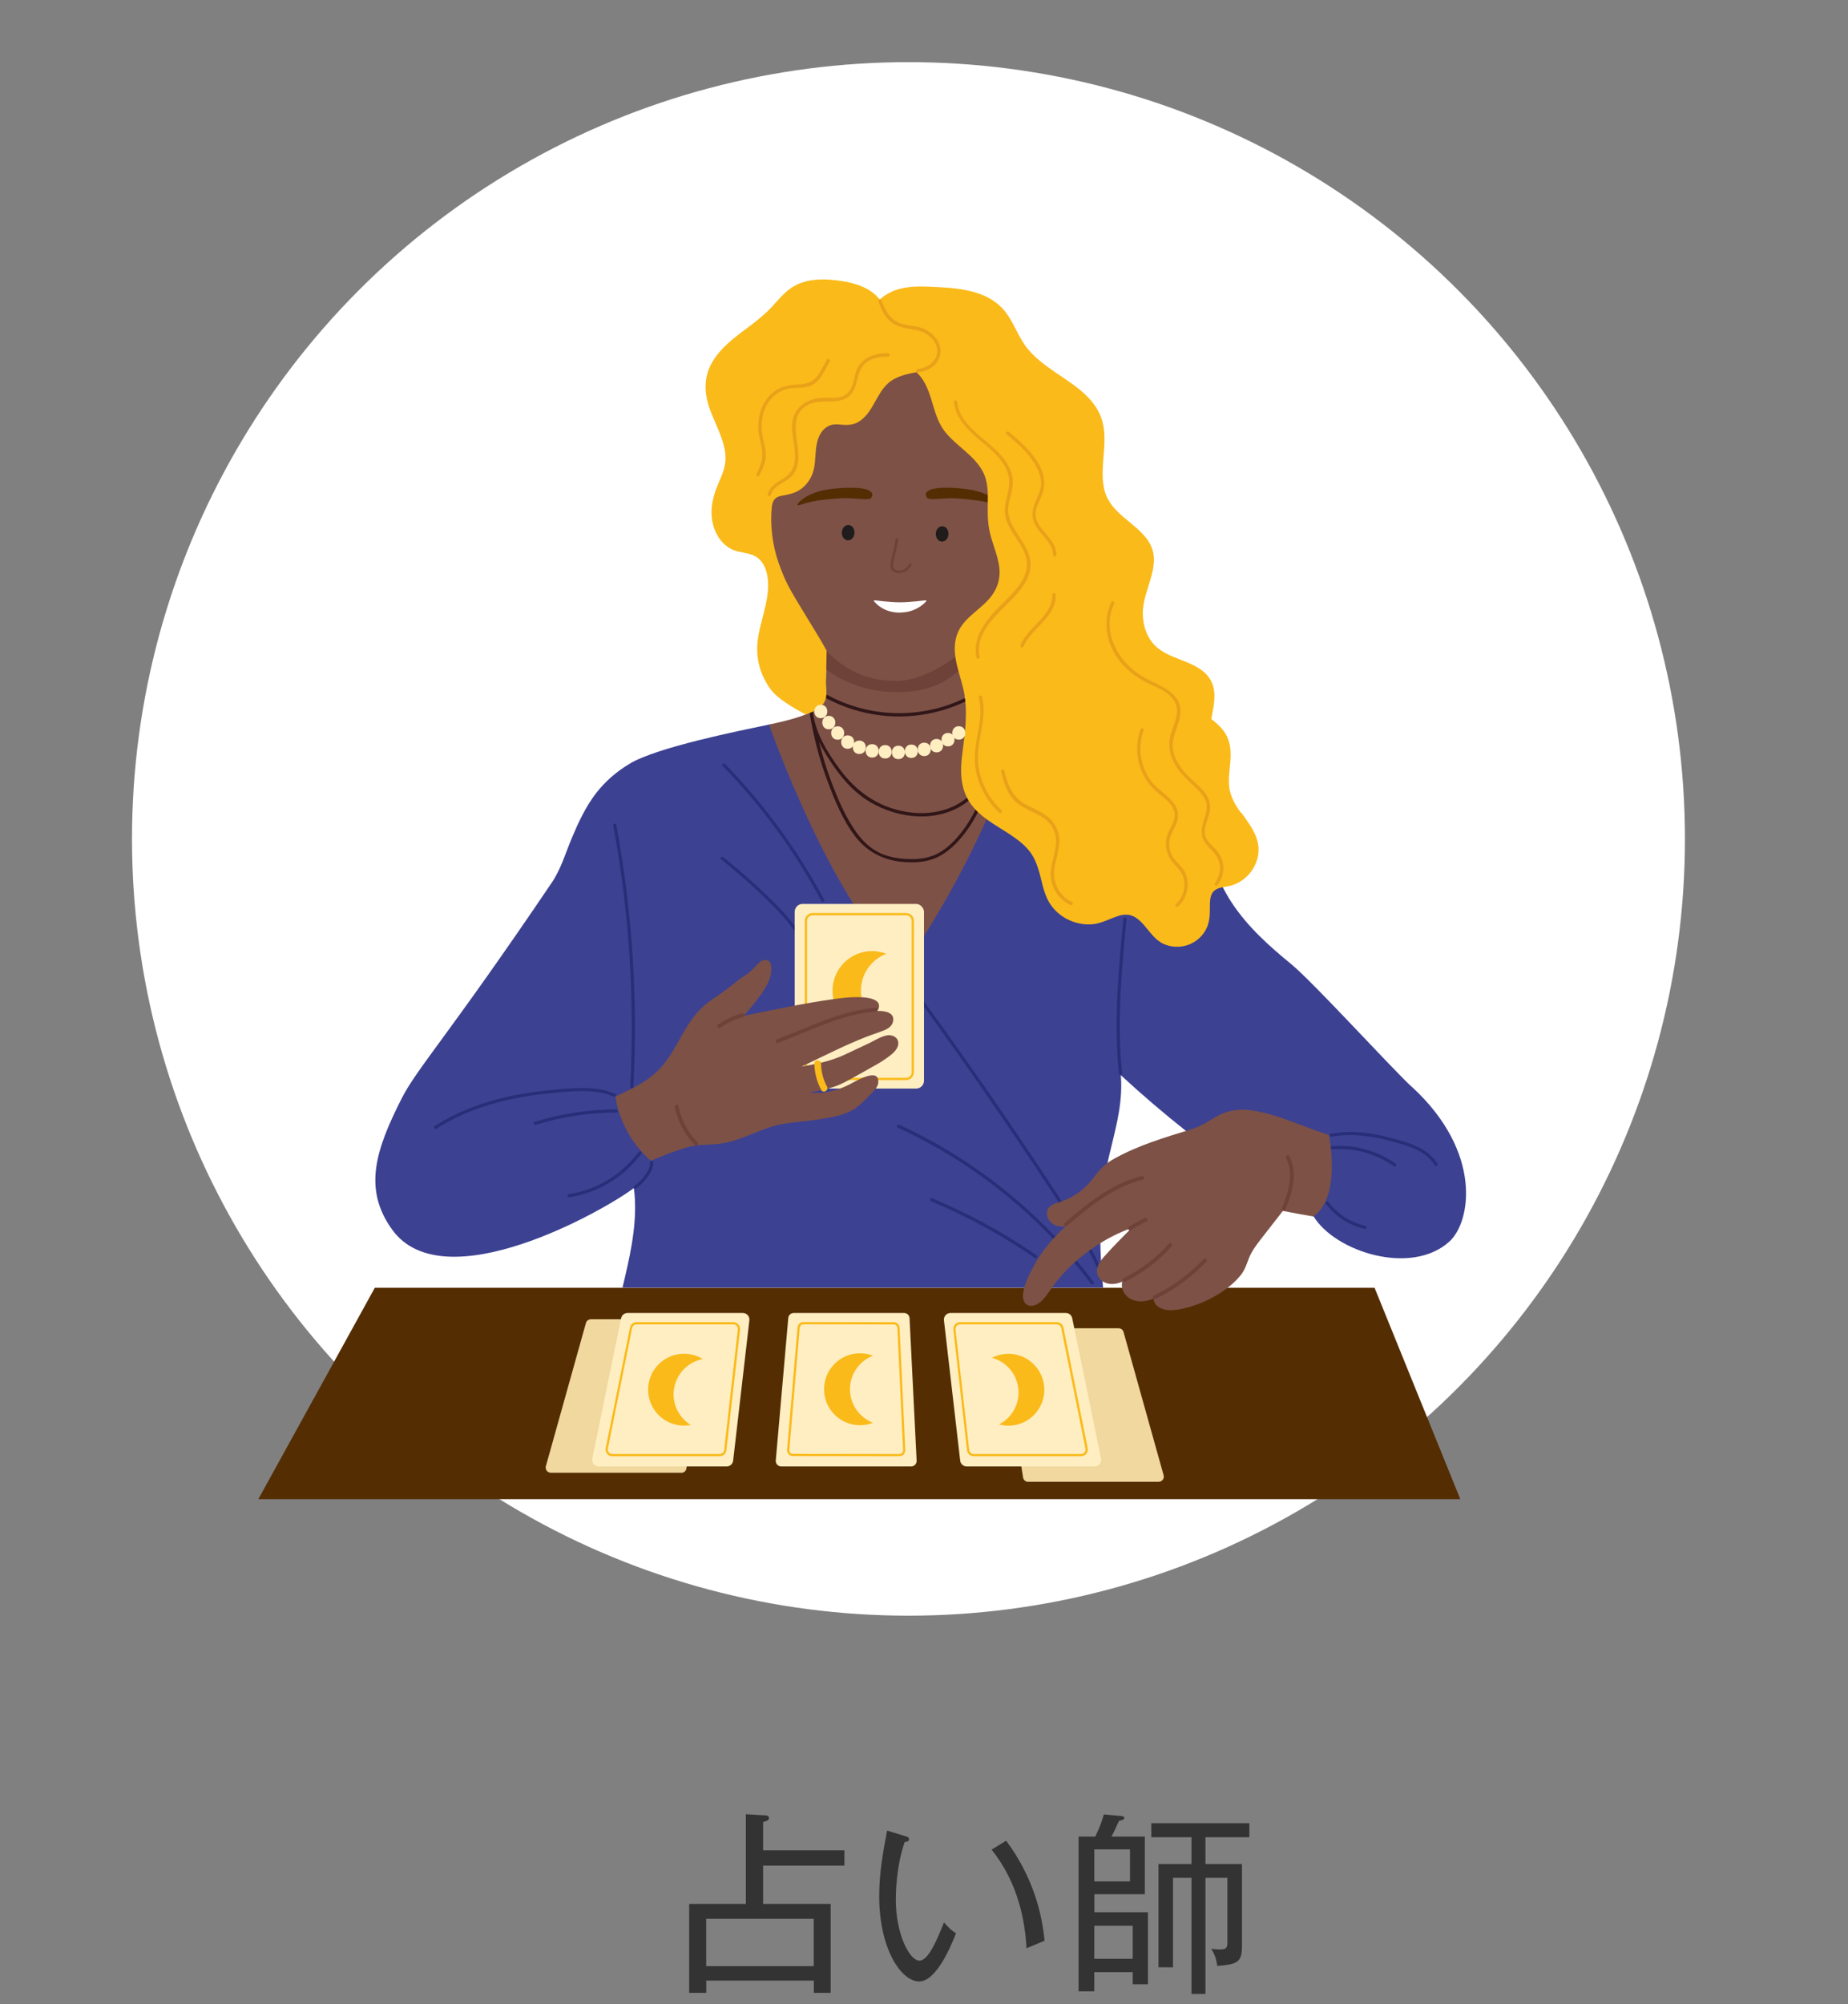
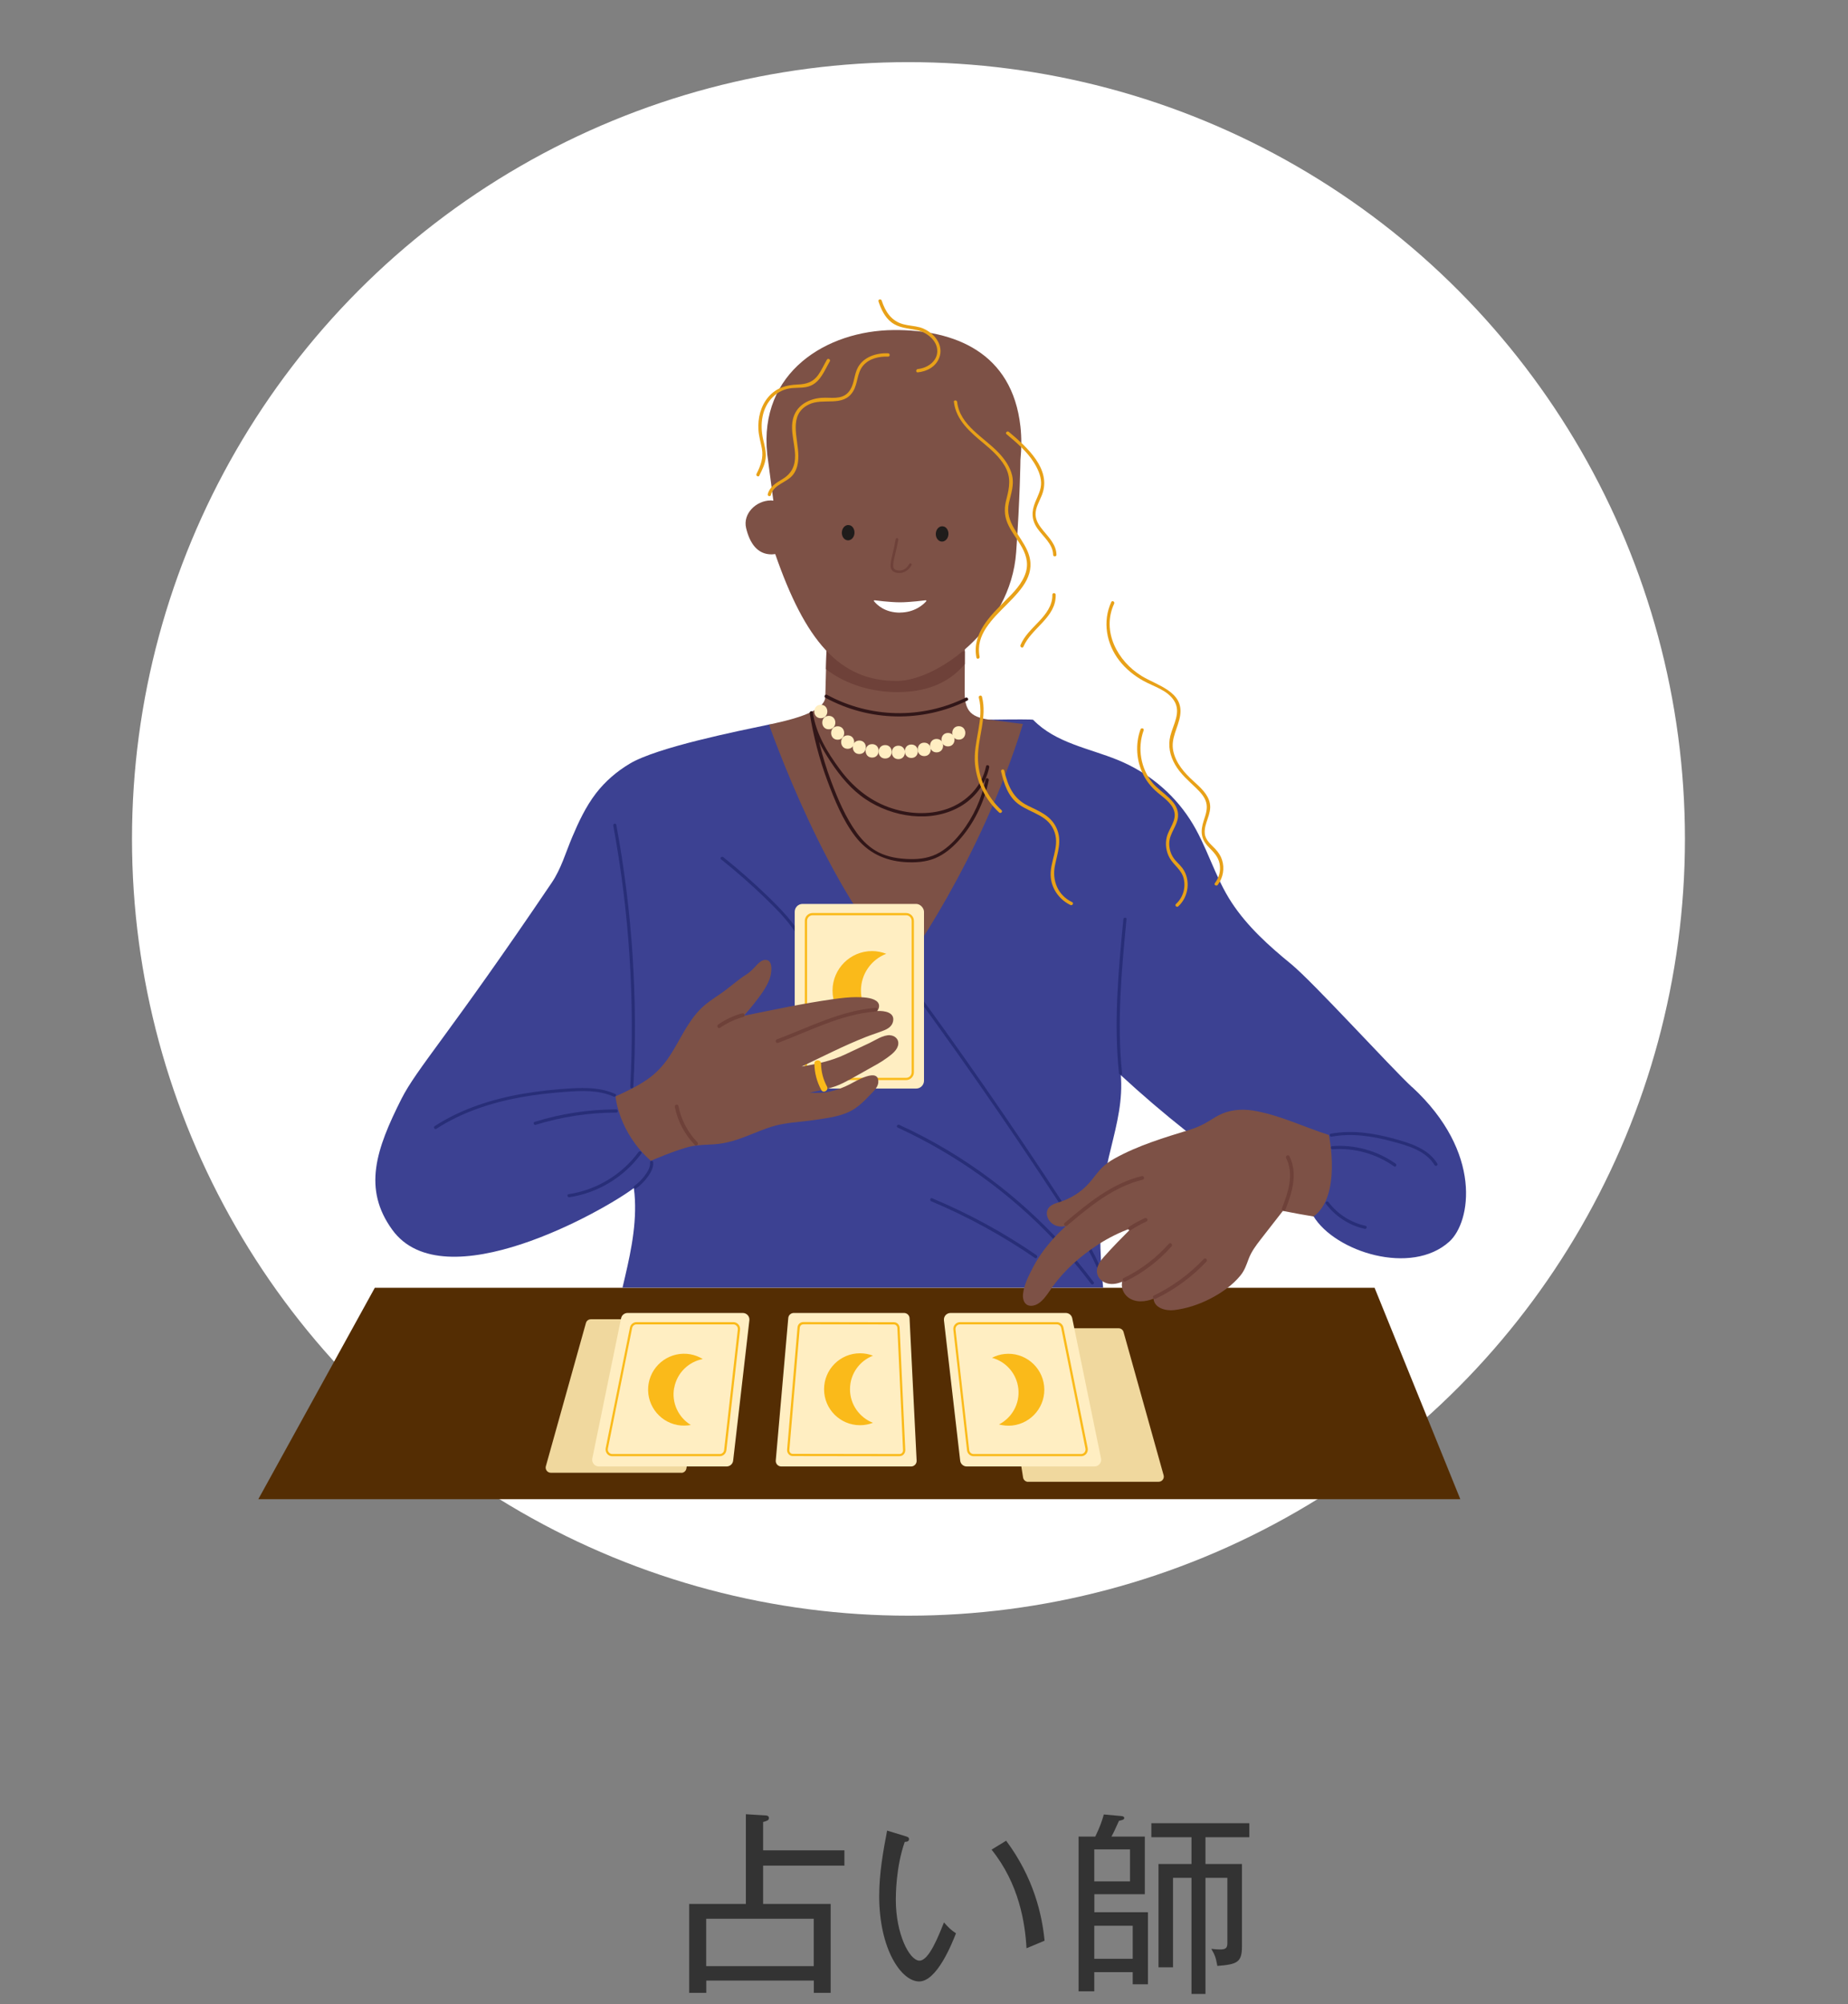
<svg xmlns="http://www.w3.org/2000/svg" id="Layer_2" data-name="Layer 2" viewBox="0 0 238 258">
  <rect x="0" y="0" width="238" height="258" fill="#808080" stroke="none" />
  <defs>
    <style>
      .cls-1 {
        fill: #1f1c1b;
      }

      .cls-1, .cls-2, .cls-3, .cls-4, .cls-5, .cls-6, .cls-7, .cls-8, .cls-9, .cls-10, .cls-11, .cls-12, .cls-13, .cls-14 {
        stroke-width: 0px;
      }

      .cls-2 {
        fill: #ffeec2;
      }

      .cls-3 {
        fill: #f0d89e;
      }

      .cls-4 {
        fill: #3c4192;
      }

      .cls-5 {
        fill: #7d5146;
      }

      .cls-6 {
        fill: #311618;
      }

      .cls-7 {
        fill: none;
      }

      .cls-8 {
        fill: #6e4139;
      }

      .cls-9 {
        fill: #282e78;
      }

      .cls-10 {
        fill: #333;
      }

      .cls-11 {
        fill: #fff;
      }

      .cls-12 {
        fill: #faba1a;
      }

      .cls-13 {
        fill: #542d03;
      }

      .cls-14 {
        fill: #e8a118;
      }
    </style>
  </defs>
  <g id="main">
    <g>
      <g>
        <circle class="cls-11" cx="117" cy="108" r="100" />
        <g>
          <polygon class="cls-13" points="188.07 193 33.27 193 48.27 165.79 177.03 165.79 188.07 193" />
          <path class="cls-3" d="M132.41,190.76h16.81c.44,0,.76-.42.64-.84l-5.16-18.44c-.08-.29-.34-.48-.64-.48h-14.56c-.41,0-.72.36-.65.77l2.91,18.44c.05.32.33.56.65.56Z" />
          <path class="cls-3" d="M87.75,189.6h-16.81c-.44,0-.76-.42-.64-.84l5.16-18.44c.08-.29.34-.48.64-.48h14.56c.41,0,.72.36.65.77l-2.91,18.44c-.05.32-.33.56-.65.56Z" />
          <path class="cls-4" d="M181.88,139.98c-2.77-2.56-12.74-13.53-15.6-15.87-2.84-2.32-5.61-4.81-7.64-7.89-2.23-3.37-3.2-7.37-5.4-10.75-2.22-3.42-5.46-6.06-9.23-7.61-3.72-1.53-8.04-2.19-10.95-5.19-.27-.27-34.03.61-34.03.61-3.99.84-14.39,2.92-17.92,5.03-1.68,1-3.18,2.29-4.37,3.84-1.3,1.7-2.21,3.64-3.04,5.6-.84,1.98-1.43,4.1-2.64,5.88-13.23,19.58-17.35,23.88-19.35,27.82-3.28,6.5-5.02,11.59-1.19,16.87,6.66,9.19,27.24-2.44,31.11-5.37.07.5.12,1,.14,1.51.18,3.84-.72,7.6-1.6,11.31h61.9c-.23-2.25-.37-4.5-.37-6.77,0-3.38.33-6.75,1.1-10.04.74-3.15,1.65-6.19,1.6-9.46,0-.36-.03-.72-.05-1.08,5.44,5.02,11.26,9.63,17.4,13.76,2.1,1.41,7.39,4.37,7.4,4.38,2.79,4.61,12.61,7.72,17.51,3.28,2.77-2.51,4.33-11.46-4.79-19.89Z" />
          <g>
            <path class="cls-5" d="M124.26,83.11l-.02,6.08c.01,2.81,1.26,3.28,4.09,3.58l3.41.44c-5.57,17.96-15.46,31.35-15.46,31.35-9.56-9.17-17.24-31.28-17.24-31.28,2.11-.47,7.27-1.49,7.25-3.62l.17-6.54h17.81Z" />
            <path class="cls-8" d="M106.44,83.62l-.07,2.52c2.66,2.08,6.18,2.99,9.29,2.96,3.36-.03,6.33-.94,8.6-3.6v-1.66l-17.82-.21Z" />
            <path class="cls-2" d="M114,95.92c-1.12,0-1.12,1.73,0,1.73s1.12-1.73,0-1.73Z" />
            <path class="cls-6" d="M111.48,102.89c3.47,2.32,8.37,3.1,12.12.98,1.91-1.08,3.36-2.93,3.8-5.1.05-.27-.36-.38-.41-.11-.52,2.59-2.51,4.59-4.96,5.46-2.46.87-5.21.67-7.64-.22-2.57-.95-4.64-2.7-6.25-4.89-1.59-2.15-3.06-4.56-3.45-7.25,0,0,0-.01,0-.02,0,0,0-.02,0-.03-.04-.27-.46-.16-.41.11.48,2.97,1.23,5.89,2.28,8.7.92,2.46,1.97,5.05,3.58,7.15,1.61,2.1,3.8,3.15,6.43,3.32,1.3.08,2.64,0,3.86-.5,1.15-.48,2.12-1.28,2.96-2.19,2.01-2.19,3.35-4.95,3.95-7.85.05-.27-.36-.38-.41-.11-.5,2.47-1.55,4.81-3.1,6.8-.78,1-1.69,1.94-2.79,2.59-1.17.69-2.49.9-3.83.87-1.39-.03-2.81-.24-4.06-.87-1.13-.57-2.05-1.47-2.79-2.48-1.46-2-2.46-4.39-3.33-6.7-.62-1.65-1.13-3.34-1.55-5.05.44.9.96,1.76,1.52,2.6,1.23,1.85,2.65,3.57,4.51,4.81Z" />
            <path class="cls-6" d="M124.37,89.82c-5.65,2.78-12.32,2.64-17.86-.37-.24-.13-.46.24-.22.37,5.67,3.09,12.5,3.22,18.29.37.25-.12.03-.49-.22-.37Z" />
            <path class="cls-5" d="M99.22,64.42c.11,0,.27.03.38.04l-.79-6c-1.11-10.55,7.66-15.9,16.29-15.97h0c7.86-.06,15.26,2.89,16.32,12.42.16,1.43.14,2.86,0,4.29,0,0-.05,4.86-.55,11.89-.71,9.95-10.27,16.49-15.23,16.57-7.59.12-11.97-5.31-15.8-16.33-.14.02-.29.03-.44.04-1.87.02-2.85-1.46-3.31-3.39-.44-1.84,1.27-3.53,3.15-3.55Z" />
            <path class="cls-8" d="M115.36,69.38c-.11.65-.25,1.29-.41,1.94-.11.45-.22.91-.25,1.37-.02.29.02.62.26.82.29.24.75.3,1.12.24.6-.1,1.04-.5,1.32-1,.1-.18-.2-.33-.3-.14-.27.49-.74.88-1.35.84-.35-.02-.67-.15-.71-.51-.04-.45.1-.94.2-1.37.16-.7.33-1.4.45-2.11.03-.2-.3-.27-.33-.07h0Z" />
-             <path class="cls-13" d="M112.18,64.11c.42-.56.07-1.07-1.34-1.25-1.22-.16-3.19-.03-4.47.19-2.88.5-4.24,2.25-3.42,1.98,1.37-.46,2.51-.72,5.47-.89,1.61-.09,3.49.35,3.77-.03Z" />
-             <path class="cls-13" d="M119.39,64.08c-.41-.56-.06-1.07,1.35-1.24,1.22-.14,3.19,0,4.47.25,2.87.54,4.22,2.3,3.4,2.02-1.37-.48-2.51-.75-5.45-.95-1.6-.11-3.49.31-3.77-.07Z" />
            <path class="cls-1" d="M109.49,67.63c.43.16.66.72.52,1.24-.14.52-.6.81-1.03.65-.43-.16-.66-.72-.52-1.24.14-.52.6-.81,1.03-.64Z" />
            <path class="cls-1" d="M121.59,67.79c.43.16.66.72.52,1.24-.14.52-.6.81-1.03.65-.43-.16-.66-.72-.52-1.24.14-.52.6-.81,1.03-.64Z" />
-             <path class="cls-12" d="M159.81,104.63c-.76-1.06-1.42-2.17-1.52-3.5-.1-1.34.2-2.67.2-4.01,0-1.12-.25-2.19-.95-3.09-.44-.57-.98-1.02-1.54-1.47.04-.2.07-.39.11-.59.29-1.51.58-3.15-.27-4.54-.64-1.04-1.73-1.63-2.81-2.1-1.32-.57-2.78-.97-3.91-1.89-1.36-1.09-1.95-2.85-1.94-4.55.01-3.22,2.79-6.4.57-9.44-1.72-2.35-4.87-3.42-5.55-6.51-.72-3.26.9-6.69-.66-9.82-1.19-2.41-3.67-3.83-5.79-5.3-1.2-.83-2.38-1.71-3.33-2.83-1.13-1.34-1.68-3.04-2.67-4.48-2.06-3-5.8-3.4-9.15-3.56-1.96-.1-4.07-.21-5.89.66-.52.25-1,.57-1.41.95-1.16-1.48-3.03-2.08-4.85-2.37-2.18-.34-4.63-.42-6.54.87-.93.63-1.65,1.5-2.39,2.32-.9.99-1.92,1.82-2.99,2.62-1.8,1.35-3.7,2.69-4.84,4.69-1.06,1.86-1.01,3.85-.33,5.82.7,2.04,1.93,3.99,2.07,6.18.08,1.33-.43,2.43-.94,3.62-.44,1.02-.77,2.1-.84,3.22-.13,1.99.67,4.18,2.52,5.15,1.05.55,2.36.39,3.33,1.08,1.04.74,1.38,2.11,1.42,3.32.08,2.54-1.04,4.91-1.34,7.4-.28,2.31.35,4.53,1.76,6.38,1.13,1.48,4.44,3.12,4.44,3.12,3.09-1.07,2.67-2.34,2.59-4.11l.09-4.09c-1.09-2.08-3.93-6.39-5-8.48-1.24-2.43-2.01-5.05-2.12-7.79-.03-.65-.02-1.29.03-1.94.06-.88.24-1.52,1.19-1.72.97-.2,1.8-.3,2.62-.91.81-.61,1.37-1.47,1.61-2.45.3-1.22.15-2.51.49-3.72.37-1.31,1.25-2.27,2.69-2.13,1.13.11,2.02.16,2.96-.58,1.83-1.44,2.08-4.1,4.21-5.26.89-.48,1.89-.7,2.88-.88.27.25.52.53.74.84,1.44,2.1,1.35,4.84,2.98,6.87,1.44,1.79,3.63,2.93,4.77,4.96.75,1.34.74,2.87.7,4.37-.03,1.38.01,2.7.38,4.04.38,1.38.97,2.73,1.12,4.16.13,1.31-.23,2.5-1,3.54-1.26,1.7-3.45,2.69-4.32,4.66-1.07,2.43.12,4.96.68,7.35.63,2.73.22,5.62-.14,8.33-.3,2.25-.27,4.62,1.14,6.52,1.23,1.66,3.12,2.64,4.81,3.74.92.6,1.83,1.25,2.55,2.09.88,1.03,1.27,2.28,1.59,3.57.3,1.22.58,2.49,1.31,3.54.59.84,1.41,1.51,2.34,1.94.93.43,1.97.64,3,.55,1.25-.11,2.3-.76,3.48-1.11,2.89-.84,3.52,2.68,5.73,3.65,1.97.86,4.26.13,5.35-1.72.55-.94.59-1.93.59-2.99,0-.56-.01-1.16.22-1.68.36-.78,1.14-.88,1.91-1,2.01-.3,3.63-1.88,4.05-3.87.46-2.22-.92-3.95-2.13-5.64Z" />
            <path class="cls-14" d="M113.14,38.81c.33,1,.8,2.01,1.66,2.68.97.75,2.16.77,3.31,1.02,1.17.25,2.46,1.2,2.59,2.47.15,1.45-1.2,2.4-2.5,2.53-.27.03-.27.46,0,.43,1.17-.12,2.3-.71,2.75-1.85.45-1.12-.02-2.28-.88-3.05-.46-.41-1.01-.73-1.61-.9-.7-.19-1.44-.21-2.14-.4-1.53-.42-2.3-1.61-2.77-3.05-.09-.26-.5-.15-.41.11h0Z" />
            <path class="cls-14" d="M99.28,63.72c.36-1.36,2.01-1.57,2.82-2.56.56-.68.72-1.58.72-2.44,0-2.31-1.36-5.32,1.35-6.65,1.88-.92,4.41.41,5.7-1.69.63-1.03.49-2.37,1.29-3.31.78-.92,2.05-1.2,3.21-1.16.28.01.28-.42,0-.43-1.47-.06-3.11.44-3.87,1.8-.5.9-.45,2-.99,2.88-.75,1.23-1.99,1.06-3.23,1.04-1.45-.02-3.05.54-3.8,1.85-.99,1.73-.12,3.73-.08,5.57.02,1.37-.45,2.35-1.63,3.06-.81.49-1.63.96-1.89,1.93-.07.27.34.38.41.11h0Z" />
            <path class="cls-14" d="M97.79,61.22c.35-.69.71-1.4.81-2.18.11-.87-.14-1.69-.33-2.53-.41-1.89-.17-4.01,1.28-5.42.68-.66,1.53-1.05,2.48-1.13.81-.07,1.65.02,2.41-.32,1.27-.57,1.77-2,2.43-3.12.14-.24-.23-.45-.37-.22-.38.65-.69,1.36-1.13,1.98-.66.92-1.52,1.18-2.61,1.22-1.5.06-2.77.42-3.79,1.59-1.01,1.17-1.39,2.75-1.29,4.27.05.81.29,1.58.44,2.38.22,1.22-.15,2.19-.69,3.27-.12.25.25.46.37.22h0Z" />
            <path class="cls-14" d="M122.85,51.73c.26,2.36,2.13,3.93,3.85,5.36,1.01.84,2.03,1.75,2.7,2.9.84,1.43.62,2.72.22,4.25-.28,1.06-.31,2.05.12,3.08.42,1.01,1.11,1.86,1.67,2.79.67,1.1,1.09,2.26.71,3.55-.44,1.46-1.57,2.61-2.63,3.65-1.97,1.97-4.33,4.27-3.74,7.34.05.27.47.16.41-.11-1.1-5.62,8.57-7.96,6.17-13.59-.91-2.12-2.96-3.69-2.39-6.22.27-1.18.69-2.29.41-3.51-.26-1.11-.93-2.07-1.7-2.89-1.88-2.02-5.04-3.54-5.38-6.58-.03-.27-.46-.27-.43,0h0Z" />
            <path class="cls-14" d="M126.06,89.81c.74,2.86-.77,5.69-.49,8.57.23,2.38,1.35,4.6,3.11,6.22.2.19.51-.12.3-.3-1.9-1.75-3.04-4.23-3.03-6.82,0-2.62,1.19-5.15.52-7.78-.07-.27-.48-.15-.41.11h0Z" />
            <path class="cls-14" d="M129.63,55.9c1.29,1.08,2.62,2.2,3.52,3.64.48.76.9,1.66.93,2.57.03.92-.41,1.7-.75,2.52-.51,1.23-.49,2.31.28,3.41.74,1.06,1.99,1.99,2.02,3.38,0,.28.43.28.43,0-.03-1.27-.92-2.16-1.68-3.08-.49-.6-.98-1.26-1.01-2.06-.04-.92.5-1.73.82-2.56,1.3-3.33-1.99-6.21-4.26-8.12-.21-.18-.52.13-.3.3h0Z" />
            <path class="cls-14" d="M135.53,76.57c.04,1.39-.86,2.53-1.77,3.48-.87.92-1.83,1.8-2.33,2.99-.11.25.26.47.37.22,1.03-2.42,4.24-3.77,4.16-6.69,0-.28-.44-.28-.43,0h0Z" />
            <path class="cls-14" d="M143.12,77.5c-1.16,2.51-.63,5.41,1.04,7.55.84,1.08,1.93,1.96,3.13,2.62,1.35.74,3.05,1.17,3.92,2.54.94,1.48-.11,3.04-.48,4.51-.33,1.29-.05,2.58.61,3.72.7,1.22,1.75,2.09,2.74,3.05.51.5,1.04,1.07,1.25,1.77.24.82-.05,1.6-.3,2.37-.45,1.37-.39,2.38.65,3.44.62.64,1.21,1.21,1.39,2.12.17.9-.06,1.79-.61,2.51-.17.22.21.43.37.22.69-.92.91-2.13.55-3.23-.17-.53-.48-.98-.86-1.39-.56-.6-1.28-1.12-1.36-2-.12-1.33.91-2.49.66-3.85-.23-1.24-1.27-2.11-2.15-2.92-1.14-1.03-2.22-2.27-2.56-3.81-.37-1.68.63-3.01.88-4.61.48-3.08-2.95-3.85-4.97-5.09-3.1-1.91-5.18-5.75-3.53-9.3.12-.25-.25-.47-.37-.22h0Z" />
            <path class="cls-14" d="M146.88,93.91c-.68,1.89-.54,4,.35,5.8.44.89,1.06,1.64,1.8,2.28.78.67,1.83,1.34,2.17,2.37.4,1.24-.64,2.25-.93,3.39-.23.9-.09,1.88.36,2.69.55.97,1.55,1.53,1.82,2.68.28,1.19-.1,2.44-1,3.26-.2.19.1.49.3.3,1.35-1.24,1.63-3.43.53-4.92-.36-.48-.84-.85-1.17-1.35-.38-.57-.56-1.27-.52-1.96.07-1.2,1-2.1,1.12-3.27.2-2.03-2.13-3.03-3.24-4.35-1.57-1.87-2.01-4.52-1.18-6.81.09-.26-.32-.37-.41-.11h0Z" />
            <path class="cls-14" d="M128.93,99.33c.38,1.6.91,3.26,2.32,4.25,1.67,1.17,3.84,1.39,4.58,3.59.66,1.98-.71,3.84-.5,5.82.16,1.53,1.16,2.86,2.53,3.52.25.12.47-.25.22-.37-1.83-.87-2.61-2.76-2.22-4.7.33-1.66.96-3.2.2-4.85-.74-1.6-2.23-2.15-3.71-2.88-1.87-.92-2.56-2.56-3.01-4.5-.06-.27-.48-.15-.41.11h0Z" />
            <path class="cls-11" d="M115.92,78.86c1.83-.01,2.95-.98,3.34-1.43.07-.08.07-.15-.06-.15,0,0-2.02.26-3.29.26-1.33,0-3.26-.26-3.26-.26-.12,0-.14.06-.07.14.36.45,1.4,1.46,3.34,1.45Z" />
            <path class="cls-2" d="M105.71,90.73c-1.12,0-1.12,1.73,0,1.73s1.12-1.73,0-1.73Z" />
            <path class="cls-2" d="M106.74,92.16c-1.12,0-1.12,1.73,0,1.73s1.12-1.73,0-1.73Z" />
            <path class="cls-2" d="M107.88,93.5c-1.12,0-1.12,1.73,0,1.73s1.12-1.73,0-1.73Z" />
            <path class="cls-2" d="M109.17,94.67c-1.12,0-1.12,1.73,0,1.73s1.12-1.73,0-1.73Z" />
            <path class="cls-2" d="M110.67,95.34c-1.12,0-1.12,1.73,0,1.73s1.12-1.73,0-1.73Z" />
            <path class="cls-2" d="M112.32,95.8c-1.12,0-1.12,1.73,0,1.73s1.12-1.73,0-1.73Z" />
            <path class="cls-2" d="M115.7,96c-1.12,0-1.12,1.73,0,1.73s1.12-1.73,0-1.73Z" />
            <path class="cls-2" d="M117.37,95.85c-1.12,0-1.12,1.73,0,1.73s1.12-1.73,0-1.73Z" />
            <path class="cls-2" d="M119.03,95.61c-1.12,0-1.12,1.73,0,1.73s1.12-1.73,0-1.73Z" />
            <path class="cls-2" d="M120.62,95.13c-1.12,0-1.12,1.73,0,1.73s1.12-1.73,0-1.73Z" />
            <path class="cls-2" d="M122.09,94.36c-1.12,0-1.12,1.73,0,1.73s1.12-1.73,0-1.73Z" />
            <path class="cls-2" d="M123.48,93.49c-1.12,0-1.12,1.73,0,1.73s1.12-1.73,0-1.73Z" />
          </g>
          <path class="cls-9" d="M81.92,153c.56-.4,1.04-.88,1.45-1.43.41-.55.82-1.23.75-1.94-.02-.25-.42-.26-.4,0,.06.64-.33,1.24-.7,1.74-.36.49-.81.93-1.31,1.29-.21.15,0,.5.2.35h0Z" />
          <path class="cls-9" d="M79.24,140.84c-1.82-.82-3.79-.84-5.75-.72-2.04.12-4.08.34-6.09.68-4.02.69-7.97,1.95-11.41,4.17-.22.14-.02.49.2.35,3.28-2.12,7.01-3.35,10.83-4.05,1.94-.35,3.89-.57,5.86-.71,2.07-.15,4.22-.25,6.16.62.23.1.44-.24.2-.35h0Z" />
          <path class="cls-9" d="M81.57,139.91c.6-11.27-.14-22.64-2.2-33.73-.05-.25-.43-.15-.39.11,2.05,11.06,2.79,22.39,2.19,33.63-.01.26.39.26.4,0h0Z" />
          <path class="cls-9" d="M171.5,146.33c2.59-.47,5.21-.08,7.73.6,2.02.54,4.37,1.17,5.53,3.07.13.22.48.02.35-.2-1.18-1.93-3.47-2.62-5.53-3.19-2.67-.74-5.43-1.16-8.18-.66-.25.05-.15.43.11.39h0Z" />
          <path class="cls-9" d="M144.51,138.18c-.69-6.62-.06-13.25.57-19.85.02-.26-.38-.25-.4,0-.64,6.59-1.26,13.23-.57,19.85.03.25.43.26.4,0h0Z" />
          <path class="cls-2" d="M117.34,188.79h-16.72c-.42,0-.75-.36-.71-.78l1.61-18.33c.03-.37.34-.65.71-.65h14.2c.38,0,.7.3.71.68l.91,18.33c.02.41-.31.75-.71.75Z" />
          <path class="cls-12" d="M115.86,187.47h0l-13.76-.02c-.2,0-.39-.08-.53-.24-.14-.16-.22-.37-.2-.59l1.34-15.73c.03-.39.35-.69.73-.69h0l11.69.02c.39,0,.71.32.73.72l.73,15.73c0,.21-.07.42-.21.57-.14.15-.32.22-.52.22ZM103.44,170.5c-.23,0-.42.19-.44.43l-1.34,15.73c-.01.14.03.27.12.37.08.09.2.14.32.14l13.76.02h0c.12,0,.23-.05.31-.14.09-.09.14-.22.13-.36l-.73-15.73c-.01-.25-.21-.45-.45-.45l-11.69-.02h0Z" />
          <path class="cls-12" d="M109.47,178.84c0-1.97,1.23-3.64,2.96-4.31-.52-.2-1.08-.31-1.67-.31-2.56,0-4.63,2.07-4.63,4.63s2.07,4.63,4.63,4.63c.59,0,1.15-.11,1.67-.31-1.73-.67-2.96-2.35-2.96-4.31Z" />
          <path class="cls-2" d="M93.57,188.79h-16.45c-.54,0-.94-.5-.84-1.02l3.71-18.06c.08-.4.43-.68.84-.68h14.83c.51,0,.91.44.85.95l-2.09,18.06c-.05.43-.41.75-.85.75Z" />
          <path class="cls-12" d="M92.69,187.47h-13.84c-.26,0-.5-.11-.66-.31-.17-.21-.23-.47-.18-.74l3.12-15.51c.08-.41.44-.7.84-.7h12.48c.24,0,.47.1.64.29.17.19.25.44.22.69l-1.76,15.51c-.05.44-.42.77-.85.77ZM81.97,170.5c-.27,0-.51.2-.56.47l-3.12,15.51c-.04.18,0,.36.12.5.11.13.27.21.44.21h13.84c.29,0,.54-.22.57-.52l1.76-15.51c.02-.17-.03-.34-.15-.47-.11-.12-.26-.19-.42-.19h-12.48Z" />
          <path class="cls-12" d="M86.83,178.68c.35-1.94,1.86-3.37,3.68-3.72-.47-.29-1.01-.5-1.59-.61-2.52-.45-4.92,1.22-5.38,3.73-.45,2.52,1.22,4.92,3.73,5.38.58.1,1.15.09,1.7-.01-1.59-.97-2.5-2.84-2.15-4.77Z" />
          <path class="cls-2" d="M124.51,188.79h16.45c.54,0,.94-.5.84-1.02l-3.71-18.06c-.08-.4-.43-.68-.84-.68h-14.83c-.51,0-.91.44-.85.95l2.09,18.06c.05.43.41.75.85.75Z" />
          <path class="cls-12" d="M139.23,187.47h-13.84c-.44,0-.8-.33-.85-.77l-1.76-15.51c-.03-.25.05-.5.22-.69.16-.18.39-.29.64-.29h12.48c.41,0,.76.29.84.7l3.12,15.51c.05.26-.01.53-.18.74-.16.2-.4.31-.66.31ZM123.63,170.5c-.16,0-.31.07-.42.19-.11.13-.17.3-.15.47l1.76,15.51c.03.3.28.52.57.52h13.84c.17,0,.33-.08.44-.21.11-.14.16-.32.12-.5l-3.12-15.51c-.05-.27-.29-.47-.56-.47h-12.48Z" />
          <path class="cls-12" d="M131.15,178.78c-.21-1.96-1.61-3.5-3.4-3.98.49-.25,1.04-.43,1.63-.49,2.54-.27,4.82,1.58,5.09,4.12.27,2.54-1.58,4.82-4.12,5.09-.59.06-1.16,0-1.69-.14,1.65-.85,2.7-2.64,2.49-4.6Z" />
          <path class="cls-9" d="M82.24,148.3c-2.14,2.93-5.43,4.9-9.02,5.44-.25.04-.15.42.11.39,3.69-.55,7.06-2.61,9.26-5.62.15-.21-.2-.41-.35-.2h0Z" />
          <path class="cls-9" d="M79.36,142.82c-3.56.01-7.09.55-10.49,1.6-.25.08-.14.46.11.39,3.37-1.04,6.86-1.57,10.39-1.58.26,0,.26-.4,0-.4h0Z" />
          <path class="cls-9" d="M171.57,147.96c2.83-.22,5.65.56,7.97,2.2.21.15.41-.2.2-.35-2.37-1.68-5.28-2.48-8.17-2.26-.26.02-.26.42,0,.4h0Z" />
          <path class="cls-9" d="M170.75,154.96c1.23,1.64,3.01,2.8,5.01,3.24.25.06.36-.33.11-.39-1.89-.41-3.61-1.5-4.77-3.05-.15-.2-.5,0-.35.2h0Z" />
          <path class="cls-9" d="M115.17,124.37c7.29,9.84,14.3,19.88,21,30.13,1.81,2.77,3.72,5.53,5.06,8.58.1.24.45.03.35-.2-1.17-2.67-2.79-5.1-4.38-7.53-1.66-2.56-3.35-5.1-5.05-7.63-3.43-5.1-6.93-10.15-10.51-15.14-2.02-2.82-4.06-5.62-6.12-8.4-.15-.2-.5,0-.35.2h0Z" />
          <path class="cls-9" d="M140.85,165.06c-5.05-6.75-11.39-12.49-18.6-16.85-2.08-1.26-4.23-2.39-6.44-3.4-.23-.11-.44.24-.2.35,7.61,3.5,14.51,8.46,20.25,14.57,1.65,1.76,3.2,3.61,4.65,5.54.15.2.5,0,.35-.2h0Z" />
          <path class="cls-9" d="M133.5,161.6c-4.22-2.91-8.73-5.36-13.46-7.34-.24-.1-.34.29-.11.39,4.69,1.97,9.17,4.42,13.36,7.3.21.15.41-.2.2-.35h0Z" />
-           <path class="cls-9" d="M106.13,115.81c-3.41-6.4-7.71-12.28-12.77-17.47-.18-.18-.46.1-.28.28,5.04,5.16,9.32,11.02,12.71,17.39.12.23.47.03.35-.2h0Z" />
+           <path class="cls-9" d="M106.13,115.81h0Z" />
          <path class="cls-9" d="M103.4,120.9c-1.11-2.12-2.8-3.83-4.49-5.48-1.84-1.78-3.76-3.47-5.76-5.07-.2-.16-.48.12-.28.28,1.95,1.56,3.83,3.2,5.62,4.93,1.72,1.67,3.45,3.39,4.57,5.54.12.23.47.03.35-.2h0Z" />
          <path class="cls-5" d="M171.13,146.11c-3.17-1.01-5.95-2.39-9.24-3.05-1.49-.3-3.07-.29-4.49.31-.61.26-1.17.62-1.73.97-.77.47-1.56.83-2.43,1.1-3.29,1.01-6.67,2.02-9.69,3.7-.64.35-1.23.77-1.74,1.3-.54.57-.98,1.22-1.5,1.81-1.08,1.25-2.46,2.08-4.03,2.56-.58.18-1.22.41-1.41,1.05-.16.54.08,1.13.47,1.51.56.54,1.23.6,1.93.48-.68.62-1.34,1.28-1.94,1.98-.89,1.03-1.68,2.15-2.31,3.36-.54,1.03-1.15,2.25-1.27,3.42-.08.79.27,1.63,1.26,1.48,1.16-.18,1.91-1.56,2.54-2.43,1.6-2.2,3.55-3.92,5.83-5.41,1.36-.89,2.83-1.61,4.35-2.16-1.21,1.22-2.43,2.44-3.56,3.72-.51.57-1.04,1.32-.87,2.13.13.67.7,1.13,1.34,1.29.64.16,1.28.02,1.88-.21-.16.74.15,1.52.77,2,.95.72,2.24.59,3.28.17.07,1.2,1.56,1.6,2.64,1.47,1.58-.19,3.14-.7,4.56-1.42,1.47-.74,2.95-1.76,3.99-3.04.53-.65.76-1.36,1.05-2.13.35-.94.94-1.72,1.55-2.51.95-1.22,1.9-2.45,2.86-3.67.68.13,1.36.26,2.05.39.36.07,1.9.33,1.9.33,3.65-2.64,1.98-10.47,1.98-10.47Z" />
          <rect class="cls-2" x="102.35" y="116.37" width="16.65" height="23.77" rx="1.01" ry="1.01" />
          <path class="cls-8" d="M137.45,157.77c2.9-2.46,5.95-4.98,9.72-5.9.3-.07.17-.54-.13-.46-3.85.94-6.97,3.52-9.93,6.03-.24.2.11.54.34.34h0Z" />
          <path class="cls-8" d="M144.95,164.96c2.25-1.09,4.27-2.63,5.93-4.5.21-.23-.13-.57-.34-.34-1.64,1.84-3.61,3.34-5.83,4.42-.28.14-.03.55.24.42h0Z" />
          <path class="cls-8" d="M148.84,167.2c2.45-1.18,4.66-2.81,6.53-4.78.21-.23-.13-.57-.34-.34-1.84,1.95-4.02,3.54-6.43,4.71-.28.14-.03.55.24.42h0Z" />
          <path class="cls-8" d="M165.56,155.7c.85-2.17,1.61-4.63.5-6.85-.14-.28-.55-.03-.42.24,1.05,2.09.25,4.45-.55,6.48-.11.29.35.41.46.13h0Z" />
          <path class="cls-8" d="M145.64,158.36c.64-.42,1.32-.79,2.02-1.11.12-.05.15-.23.09-.33-.07-.12-.21-.14-.33-.09-.7.32-1.37.69-2.02,1.11-.11.07-.15.21-.09.33.06.11.22.16.33.09h0Z" />
          <path class="cls-12" d="M116.69,139.05h-12.03c-.56,0-1.01-.45-1.01-1.01v-19.49c0-.56.45-1.01,1.01-1.01h12.03c.56,0,1.01.45,1.01,1.01v19.49c0,.56-.45,1.01-1.01,1.01ZM104.66,117.83c-.4,0-.72.32-.72.72v19.49c0,.4.32.72.72.72h12.03c.4,0,.72-.32.72-.72v-19.49c0-.4-.32-.72-.72-.72h-12.03Z" />
          <path class="cls-12" d="M110.88,127.53c0-2.16,1.35-4.01,3.26-4.74-.57-.22-1.19-.35-1.83-.35-2.81,0-5.09,2.28-5.09,5.09s2.28,5.09,5.09,5.09c.65,0,1.26-.13,1.83-.35-1.9-.74-3.26-2.58-3.26-4.74Z" />
          <g>
            <path class="cls-5" d="M114.62,133.27c-.9-.04-1.87.64-2.65,1.01-1.06.5-2.11,1-3.17,1.49-1.77.83-3.65,1.21-5.56,1.54,2.75-1.31,5.46-2.7,8.3-3.82.77-.3,1.56-.54,2.33-.85.52-.21,1.01-.54,1.14-1.12.27-1.17-1.04-1.41-2.03-1.37.32-.42.35-.97-.13-1.3-.67-.46-1.79-.47-2.57-.48-.99,0-1.98.12-2.97.26-3.86.54-7.69,1.37-11.52,2.14.46-.5.9-1.02,1.32-1.56.76-.98,1.59-2.03,2.02-3.21.23-.63.53-2.49-.6-2.42-.39.02-.73.3-.99.57-.47.49-.84.94-1.43,1.31-1.13.71-2.08,1.61-3.17,2.37-1.01.7-2.05,1.34-2.89,2.24-1.61,1.71-2.52,3.92-3.8,5.87-.8,1.22-1.76,2.26-2.97,3.08-1.25.86-2.63,1.5-4.01,2.13,0,0,.36,4.6,4.55,8.29,0,0,3.37-1.47,5.2-1.86.97-.2,1.93-.2,2.91-.26.81-.05,1.61-.2,2.39-.42,1.71-.49,3.3-1.29,4.99-1.83,1.81-.58,3.69-.6,5.56-.88,1.75-.27,3.69-.46,5.2-1.46.69-.46,1.29-1.04,1.86-1.65.44-.47,1.13-1.03,1.18-1.72.15-2.04-2.99-.12-3.67.23-1.66.85-3.37,1.27-5.16,1.06,1.49-.29,2.97-.55,4.35-1.25,1.03-.52,2.03-1.11,3.04-1.67.88-.49,1.78-.96,2.59-1.56.58-.43,1.36-.99,1.43-1.78.06-.63-.47-1.08-1.07-1.11Z" />
            <path class="cls-8" d="M95.59,130.45c-1.11.3-2.16.79-3.1,1.45-.25.18-.01.59.24.42.91-.63,1.92-1.1,2.99-1.4.3-.08.17-.55-.13-.46h0Z" />
            <path class="cls-8" d="M112.78,129.75c-4.51.35-8.54,2.49-12.71,4.05-.29.11-.16.57.13.46,4.12-1.55,8.12-3.69,12.58-4.04.31-.02.31-.51,0-.48h0Z" />
            <path class="cls-8" d="M89.82,147.06c-1.25-1.29-2.1-2.92-2.45-4.68-.06-.3-.53-.18-.46.13.37,1.84,1.27,3.54,2.57,4.89.22.22.56-.12.34-.34h0Z" />
          </g>
          <path class="cls-12" d="M106.51,139.89c-.5-.93-.75-1.91-.77-2.97,0-.55-.87-.55-.86,0,.02,1.2.32,2.34.89,3.4.26.49,1,.05.74-.43Z" />
        </g>
        <g>
          <path class="cls-10" d="M98.28,240.19v4.92h8.7v11.45h-2.17v-1.58h-13.85v1.58h-2.2v-11.45h7.3v-11.55l2.47.15c.15,0,.5.02.5.35,0,.28-.27.38-.75.5v3.65h10.47v1.97h-10.47ZM104.8,247.02h-13.85v6.1h13.85v-6.1Z" />
          <path class="cls-10" d="M118.38,255.09c-2.3,0-5.15-4.15-5.15-11,0-2.9.5-5.72,1.02-8.42l2.3.7c.32.1.52.15.52.4,0,.33-.35.35-.55.35-1.15,3.27-1.15,6.92-1.15,7.47,0,4.37,1.75,7.82,3.05,7.82,1.22,0,2.45-3.17,3.15-4.92.62.7.9.97,1.55,1.4-.55,1.4-2.47,6.2-4.75,6.2ZM132.2,250.82c-.17-3.22-.95-8.3-4.5-12.7l1.88-1.15c3.55,4.77,4.62,9.5,4.95,12.87-.12.05-2.07.88-2.32.97Z" />
          <path class="cls-10" d="M145.88,255.46v-1.57h-4.95v2.47h-2.02v-19.92h2.15c.62-1.3.85-1.97,1.1-2.85l2.2.2c.28.02.43.1.43.25,0,.22-.23.27-.68.37-.52,1.17-.72,1.58-.97,2.03h4.3v7.42h-6.5v2.32h6.9v9.27h-1.95ZM145.53,238.09h-4.6v4.12h4.6v-4.12ZM145.88,247.92h-4.95v4.25h4.95v-4.25ZM155.25,236.52v3.45h4.7v10.6c0,2.07-.62,2.32-3.17,2.52-.2-1.12-.33-1.42-.78-2.2.22.02.7.08,1.1.08.65,0,.97-.1.97-.8v-8.42h-2.82v14.95h-1.8v-14.95h-2.38v11.52h-1.87v-13.3h4.25v-3.45h-5.17v-1.8h12.62v1.8h-5.65Z" />
        </g>
      </g>
      <rect class="cls-7" width="238" height="258" />
    </g>
  </g>
</svg>